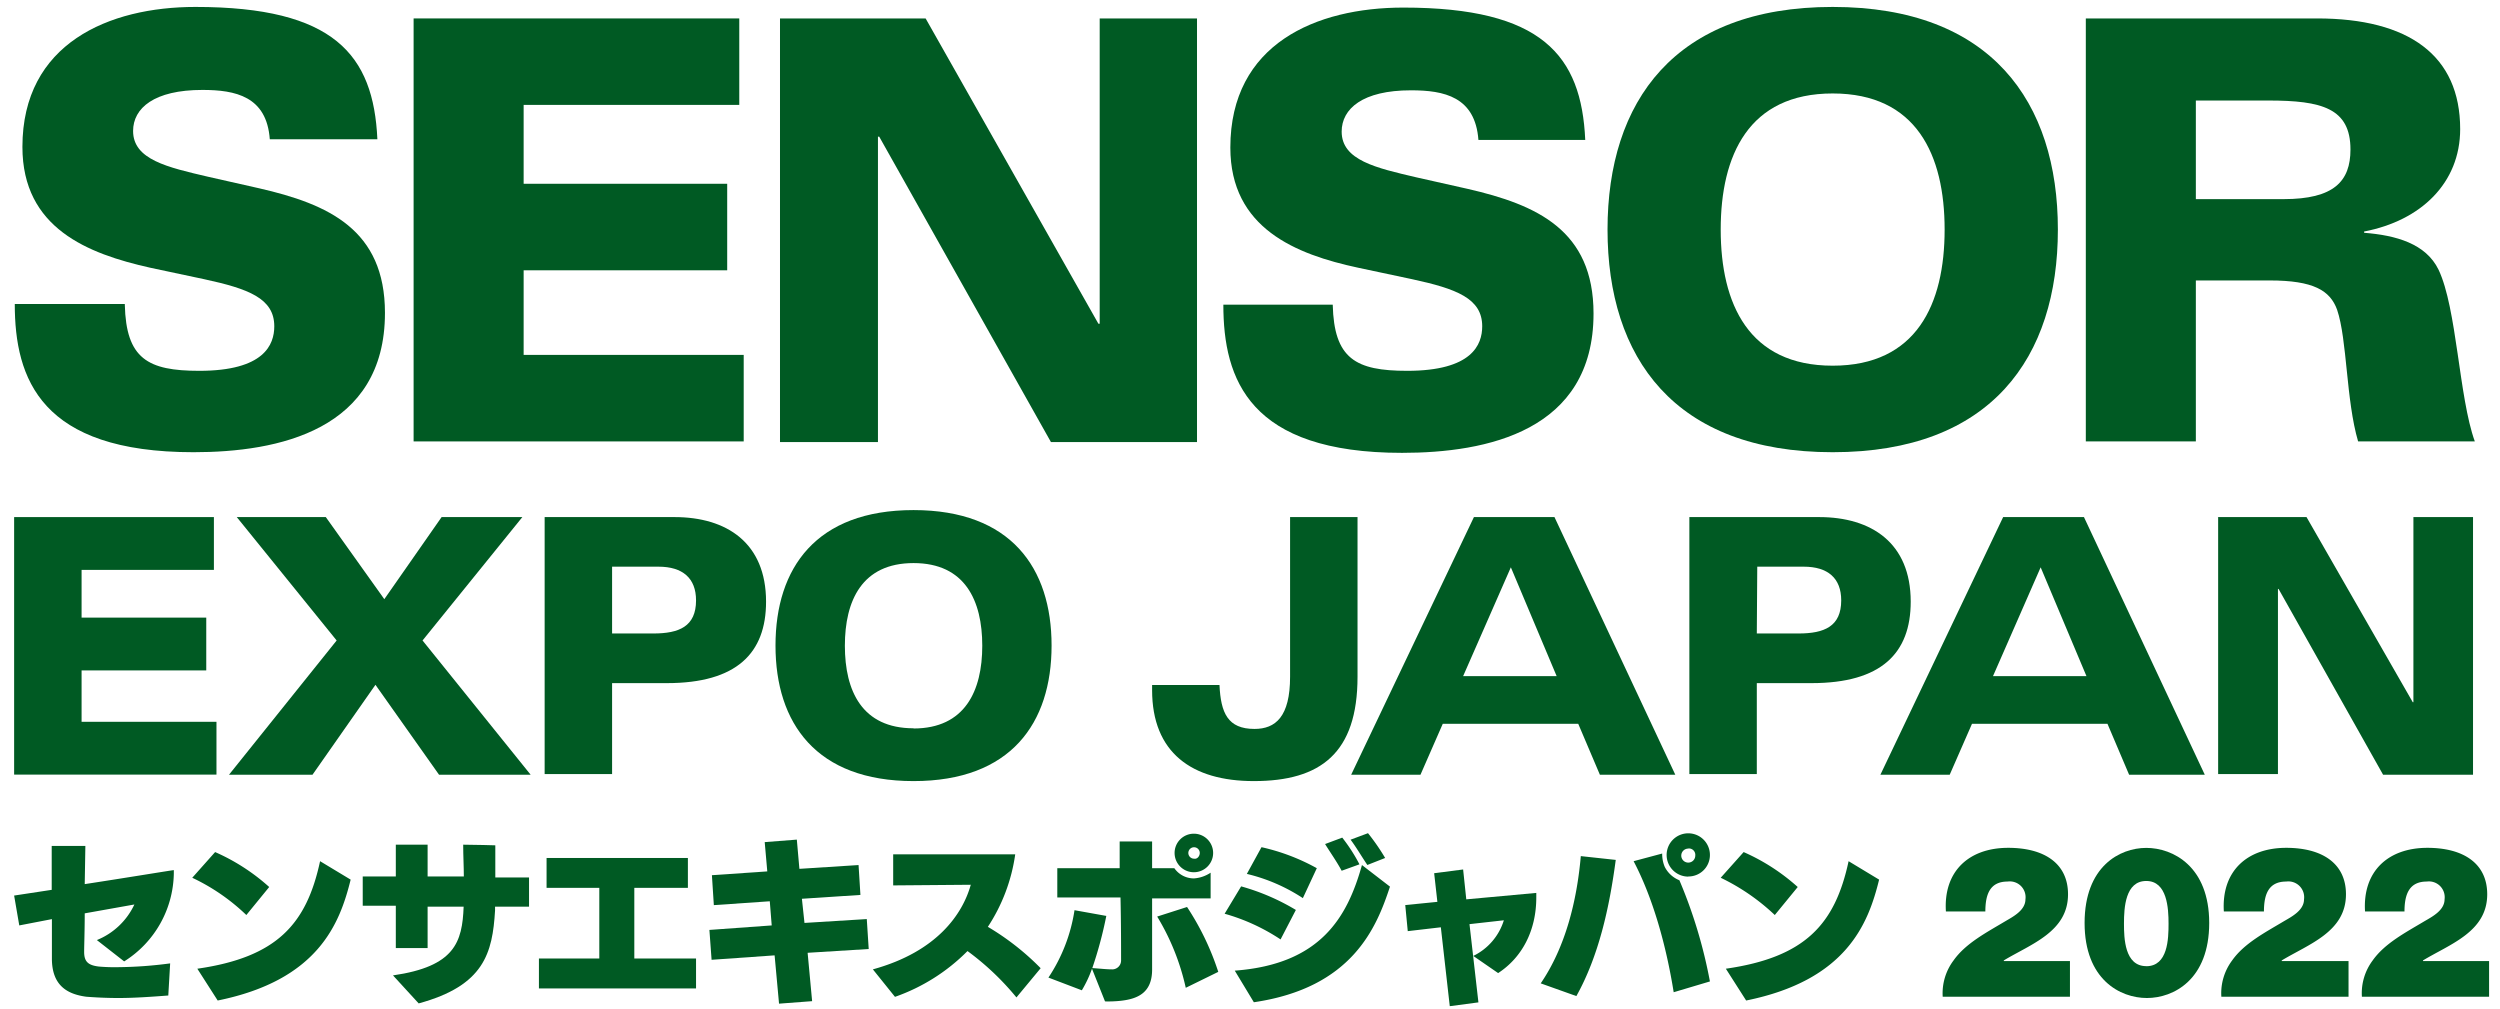
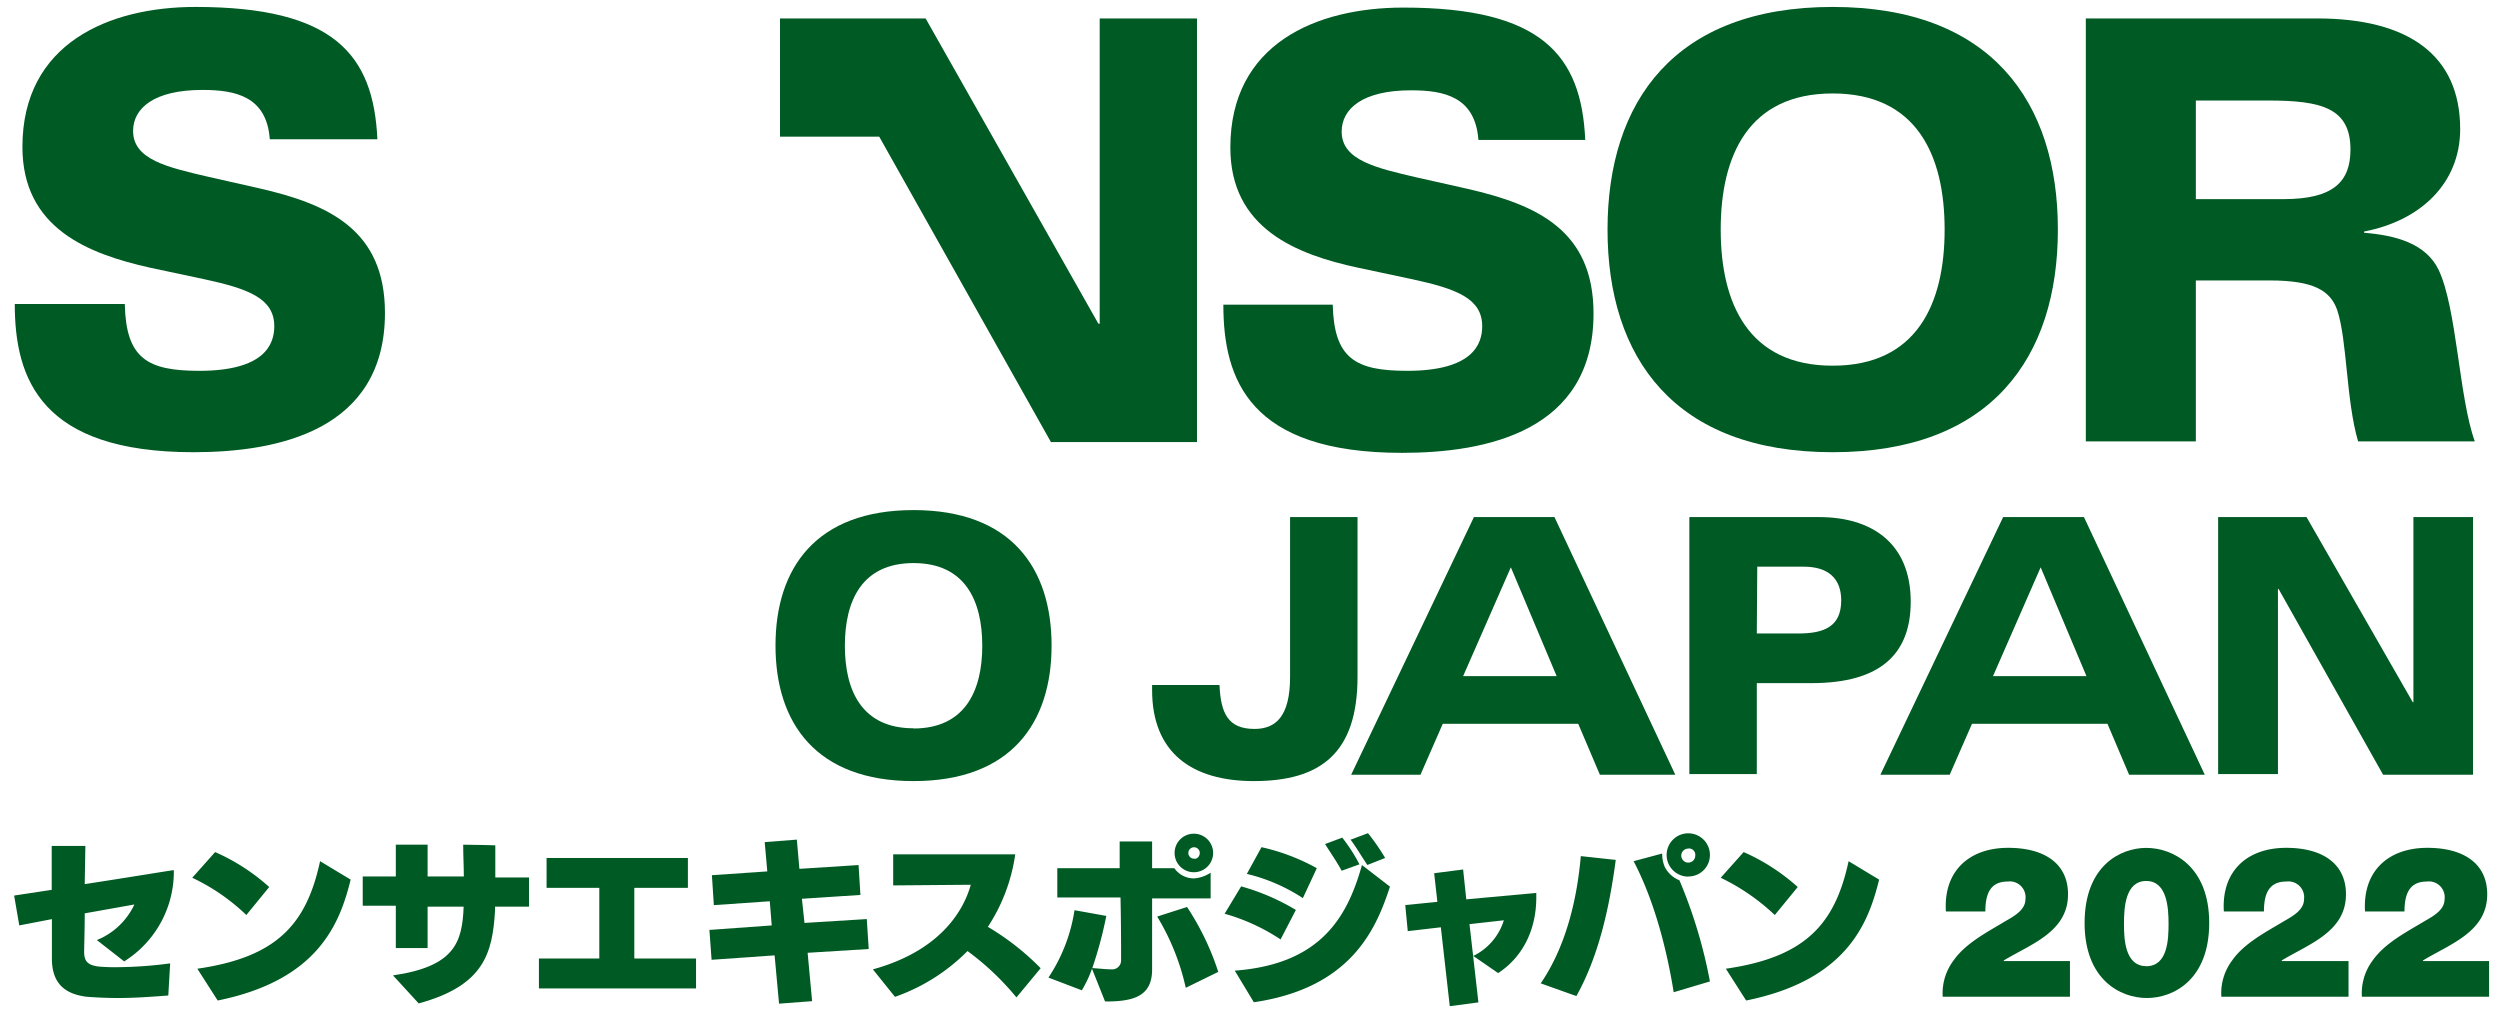
<svg xmlns="http://www.w3.org/2000/svg" id="レイヤー_1" data-name="レイヤー 1" viewBox="0 0 389.2 157.1">
  <defs>
    <style>.cls-1{fill:#005a23;}</style>
  </defs>
  <path class="cls-1" d="M19.43,47.43c.2,8.41,3.57,10.3,11.59,10.3,10.1,0,11.68-4.06,11.68-6.94,0-4.35-4.06-5.84-10.89-7.32l-8.42-1.79c-9.7-2.17-19.9-6.14-19.9-18.81C3.49,6.73,17,1.08,30.42,1.08c21.59,0,27.73,7.43,28.33,20.6H42C41.52,15,36.66,14,31.51,14,24,14,20.72,16.83,20.72,20.39c0,4.46,5.35,5.65,11.69,7.13l7.92,1.79c10.79,2.47,19.6,6.43,19.6,19.4C59.93,67,43.3,70.4,30.13,70.4,6.36,70.4,2.3,59,2.3,47.33H19.43Z" />
-   <path class="cls-1" d="M64.39,2.87h50.7V16.33H81.52V28.61h31.69V42.08H81.52V55.25h34.26V68.72H64.39Z" />
-   <path class="cls-1" d="M121.53,2.87H144.1L171,50.4h.2V2.87h15.15V68.82H163.61L136.88,21.28h-.2V68.82H121.43V2.87Z" />
+   <path class="cls-1" d="M121.53,2.87H144.1L171,50.4h.2V2.87h15.15V68.82H163.61L136.88,21.28h-.2H121.43V2.87Z" />
  <path class="cls-1" d="M207.48,47.43c.2,8.41,3.56,10.3,11.59,10.3,10.1,0,11.68-4.06,11.68-6.94,0-4.35-4.06-5.84-10.89-7.32l-8.42-1.79c-9.7-2.08-19.9-6.14-19.9-18.71,0-16.14,13.36-21.79,26.93-21.79,21.59,0,27.73,7.43,28.32,20.6H230.16c-.5-6.73-5.35-7.72-10.5-7.72-7.53,0-10.79,2.87-10.79,6.43,0,4.46,5.34,5.65,11.68,7.13l7.92,1.78c10.8,2.48,19.61,6.44,19.61,19.41,0,18.32-16.64,21.69-29.81,21.69-23.76,0-27.82-11.39-27.82-23.07Z" />
  <path class="cls-1" d="M285.31,1.08c24.66,0,35.06,14.76,35.06,34.66S310,70.4,285.31,70.4s-35.05-14.75-35.05-34.66S260.66,1.08,285.31,1.08Zm0,55.85c13.07,0,17.43-9.6,17.43-21.19s-4.36-21.19-17.43-21.19-17.43,9.61-17.43,21.19S272.24,56.93,285.31,56.93Z" />
  <path class="cls-1" d="M324.72,2.87h36c14.26,0,22.28,5.74,22.28,17.23,0,8.41-6.14,14.26-14.95,15.94v.2c4.95.39,9.6,1.68,11.58,5.74,2.87,6,3.17,19.9,5.65,26.74H367.11c-1.89-6.44-1.69-15.85-3.27-20.5-1.09-3-3.67-4.56-10.5-4.56H341.85V68.72H324.72ZM341.85,31h13.67c7.82,0,10.4-2.77,10.4-7.72,0-6.44-4.46-7.63-12.78-7.63H341.85Z" />
-   <path class="cls-1" d="M2.2,80.5H33.3v8.22H12.7v7.43H32.11v8.22H12.7v8h21v8.22H2.2Z" />
-   <path class="cls-1" d="M52.41,99.71,36.86,80.5H50.72l9.11,12.78L68.75,80.5H81.32L65.78,99.71l16.83,20.9H68.35l-9.9-14-9.8,14h-13Z" />
-   <path class="cls-1" d="M84.79,80.5H105c8.12,0,14.26,4,14.26,13.17,0,8-4.56,12.68-15.45,12.68H95.29v14.16H84.79Zm10.5,18.12h6.43c4,0,6.64-1.09,6.64-5.15,0-3.46-2.08-5.25-5.85-5.25H95.29Z" />
  <path class="cls-1" d="M142.22,79.41c15.15,0,21.49,9,21.49,21.09s-6.34,21.1-21.49,21.1-21.49-9-21.49-21.1S127.07,79.41,142.22,79.41Zm0,34c8,0,10.7-5.85,10.7-12.88s-2.68-12.87-10.7-12.87-10.69,5.84-10.69,12.87S134.2,113.38,142.22,113.38Z" />
  <path class="cls-1" d="M211.34,105.36c0,11.88-5.74,16.24-16.14,16.24-9.7,0-15.84-4.46-15.84-14.16v-.8h10.49c.2,4.36,1.29,6.84,5.45,6.84,3.27,0,5.54-1.89,5.54-8.12V80.5h10.5v24.86Z" />
  <path class="cls-1" d="M229.46,80.5H242l18.81,40.11H249.07l-3.37-7.93H224.61l-3.47,7.93H210.35Zm5.75,7.82-7.43,16.94h14.56Z" />
  <path class="cls-1" d="M263,80.5h20.2c8.12,0,14.26,4,14.26,13.17,0,8-4.55,12.68-15.45,12.68h-8.51v14.16H263Zm10.5,18.12H280c4,0,6.64-1.09,6.64-5.15,0-3.46-2.08-5.25-5.84-5.25h-7.23Z" />
  <path class="cls-1" d="M311.85,80.5h12.58l18.81,40.11H331.46l-3.37-7.93H307l-3.47,7.93H292.74Zm5.84,7.82-7.42,16.94h14.55Z" />
  <path class="cls-1" d="M345.22,80.5h13.86l16.54,28.82h.1V80.5H385v40.11h-14L354.73,91.69h-.1v28.82h-9.31v-40Z" />
  <path class="cls-1" d="M15.08,146.35a11,11,0,0,0,5.84-5.54l-7.73,1.38c0,2.68-.09,5.05-.09,6,0,1.49.59,2.08,2.27,2.28a27.55,27.55,0,0,0,3,.1,65,65,0,0,0,8.12-.59l-.29,5c-2.48.19-5.25.39-7.73.39-2,0-3.76-.1-5.05-.2-2.87-.39-5.34-1.68-5.34-5.94v-6.14L3,144.07l-.8-4.65,5.85-.89V131.7h5.24l-.1,5.94c6.54-1,13.67-2.18,13.87-2.18V136a16.46,16.46,0,0,1-7.73,13.67Z" />
  <path class="cls-1" d="M29.93,136.65l3.56-4a31.48,31.48,0,0,1,8.42,5.44l-3.56,4.36A31.56,31.56,0,0,0,29.93,136.65Zm.79,14.16c12.38-1.78,17-6.93,19.11-16.74l4.76,2.87c-1.69,6.84-5.05,15.65-20.7,18.82Z" />
  <path class="cls-1" d="M61.62,141H56.47v-4.55h5.15V131.5h4.95v4.95h5.64c0-1.49-.1-3.17-.1-4.95,1.69,0,5,.1,5,.1v5h5.25v4.55H77.07v.6c-.4,6.63-1.69,11.68-11.89,14.46l-4-4.36c9.61-1.39,10.79-5.15,11-10.7H66.57v6.44H61.62Z" />
  <path class="cls-1" d="M83.8,149.22h9.5v-11H85.09v-4.65h22v4.65H98.75v11h9.61v4.66H83.9v-4.66Z" />
  <path class="cls-1" d="M110.44,144.77l9.7-.7-.3-3.76-8.71.6-.3-4.66,8.62-.59-.4-4.56,5-.39.4,4.55,9.21-.59.29,4.65-9.11.6.4,3.76,9.7-.6.3,4.66-9.51.59.7,7.53-5.15.39-.69-7.52-9.81.69Z" />
  <path class="cls-1" d="M135.89,150.91c10.1-2.78,14-8.72,15.24-13.17l-12.08.1V133h19a27.51,27.51,0,0,1-4.26,11.29,40.23,40.23,0,0,1,8.22,6.44l-3.77,4.55a41.83,41.83,0,0,0-7.62-7.22,29.69,29.69,0,0,1-11.29,7.13Z" />
  <path class="cls-1" d="M163.22,152.19a25.94,25.94,0,0,0,4.06-10.49l4.95.89a63.05,63.05,0,0,1-2.18,8.12c1.38.1,2.28.2,3,.2a1.38,1.38,0,0,0,1.48-1.39c0-1.78,0-5.84-.09-9.8H164.6v-4.56h9.71V131h5.05v4.16h3.46a3.71,3.71,0,0,0,3.07,1.59,5.34,5.34,0,0,0,2.58-.89v4h-9.11v11.09c0,3.56-2.18,4.55-4.86,4.85a18.05,18.05,0,0,1-2.47.1L170,150.81a18.23,18.23,0,0,1-1.58,3.36Zm16.93-9.5,4.65-1.49a41.7,41.7,0,0,1,4.86,10.1l-5.06,2.48A36.58,36.58,0,0,0,180.15,142.69Zm8.71-9.9a3,3,0,1,1-3-3A3,3,0,0,1,188.86,132.79Zm-2.08,0a.89.89,0,1,0-.89.89C186.39,133.78,186.78,133.28,186.78,132.79Z" />
  <path class="cls-1" d="M199.36,146.25a30.9,30.9,0,0,0-8.71-4l2.57-4.26a34.43,34.43,0,0,1,8.52,3.67Zm-7.13,4.86c13.37-1,17.53-8.32,19.8-16.44l4.36,3.36c-2.08,6.34-5.84,15.75-21.19,18Zm10.6-11.29a27.48,27.48,0,0,0-8.72-3.77l2.28-4.16a32.1,32.1,0,0,1,8.61,3.27Zm3.46-8.42,2.67-1a26.42,26.42,0,0,1,2.68,4.16l-2.77,1C208.07,134.07,207.08,132.69,206.29,131.4Zm4-.69,2.68-1a33.21,33.21,0,0,1,2.67,3.86l-2.77,1.09C212,133.38,211.14,131.89,210.25,130.71Z" />
  <path class="cls-1" d="M227.78,135.36l.49,4.65,10.9-1v.7c0,5.25-2.28,9.4-5.94,11.78l-3.87-2.67a9.17,9.17,0,0,0,4.76-5.55l-5.35.6,1.39,12.18-4.46.59-1.39-12.28-5.15.6-.39-4.06,5-.5-.5-4.46Z" />
  <path class="cls-1" d="M239.86,153.09c3.86-5.65,5.64-12.88,6.24-19.81l5.44.59c-1,7.53-2.67,15-6.13,21.2Zm20.7,1.38c-1.19-7.42-3.27-14.75-6.24-20.4l4.45-1.19a5.1,5.1,0,0,0,.4,2.08,4.37,4.37,0,0,0,2.28,2.08,76,76,0,0,1,4.75,15.75l-5.64,1.68Zm2.27-18a3.37,3.37,0,1,1,3.37-3.37A3.34,3.34,0,0,1,262.83,136.45Zm0-4.36a1.09,1.09,0,1,0,0,2.18,1.09,1.09,0,0,0,1.09-1.09A1,1,0,0,0,262.83,132.09Z" />
  <path class="cls-1" d="M267.88,136.65l3.57-4a31.64,31.64,0,0,1,8.42,5.44l-3.57,4.36A33,33,0,0,0,267.88,136.65Zm.8,14.16c12.37-1.78,17-6.93,19.11-16.74l4.75,2.87c-1.68,6.84-5.05,15.65-20.7,18.82Z" />
  <path class="cls-1" d="M302.94,141.9c-.4-6.24,3.56-9.91,9.7-9.91,5.55,0,9.31,2.38,9.31,7.23,0,5.84-5.74,7.73-10,10.3h0v.1h10.3v5.55H302.44a8.51,8.51,0,0,1,1.69-5.65c1.88-2.67,5.15-4.36,8.12-6.14,1.18-.69,3.07-1.68,3.07-3.37a2.46,2.46,0,0,0-2.78-2.77c-2.67,0-3.46,1.88-3.46,4.66Z" />
  <path class="cls-1" d="M334.13,132c4.16,0,9.8,2.88,9.8,11.69s-5.54,11.68-9.7,11.68-9.7-2.87-9.7-11.68S330,132,334.13,132Zm0,18.42c3.37,0,3.47-4.26,3.47-6.63s-.2-6.64-3.47-6.64-3.47,4.16-3.47,6.64C330.66,146.05,330.76,150.41,334.13,150.41Z" />
  <path class="cls-1" d="M346.21,141.9c-.39-6.24,3.57-9.91,9.71-9.91,5.54,0,9.3,2.38,9.3,7.23,0,5.84-5.74,7.73-10,10.3h0v.1h10.4v5.55h-19.8a8.5,8.5,0,0,1,1.68-5.65c1.88-2.67,5.15-4.36,8.12-6.14,1.19-.69,3.07-1.68,3.07-3.37a2.46,2.46,0,0,0-2.77-2.77c-2.68,0-3.47,1.88-3.47,4.66Z" />
  <path class="cls-1" d="M368.19,141.9c-.39-6.24,3.57-9.91,9.71-9.91,5.54,0,9.31,2.38,9.31,7.23,0,5.84-5.75,7.73-10,10.3h0v.1H387.5v5.55H367.7a8.5,8.5,0,0,1,1.68-5.65c1.88-2.67,5.15-4.36,8.12-6.14,1.19-.69,3.07-1.68,3.07-3.37a2.46,2.46,0,0,0-2.77-2.77c-2.67,0-3.47,1.88-3.47,4.66Z" />
</svg>